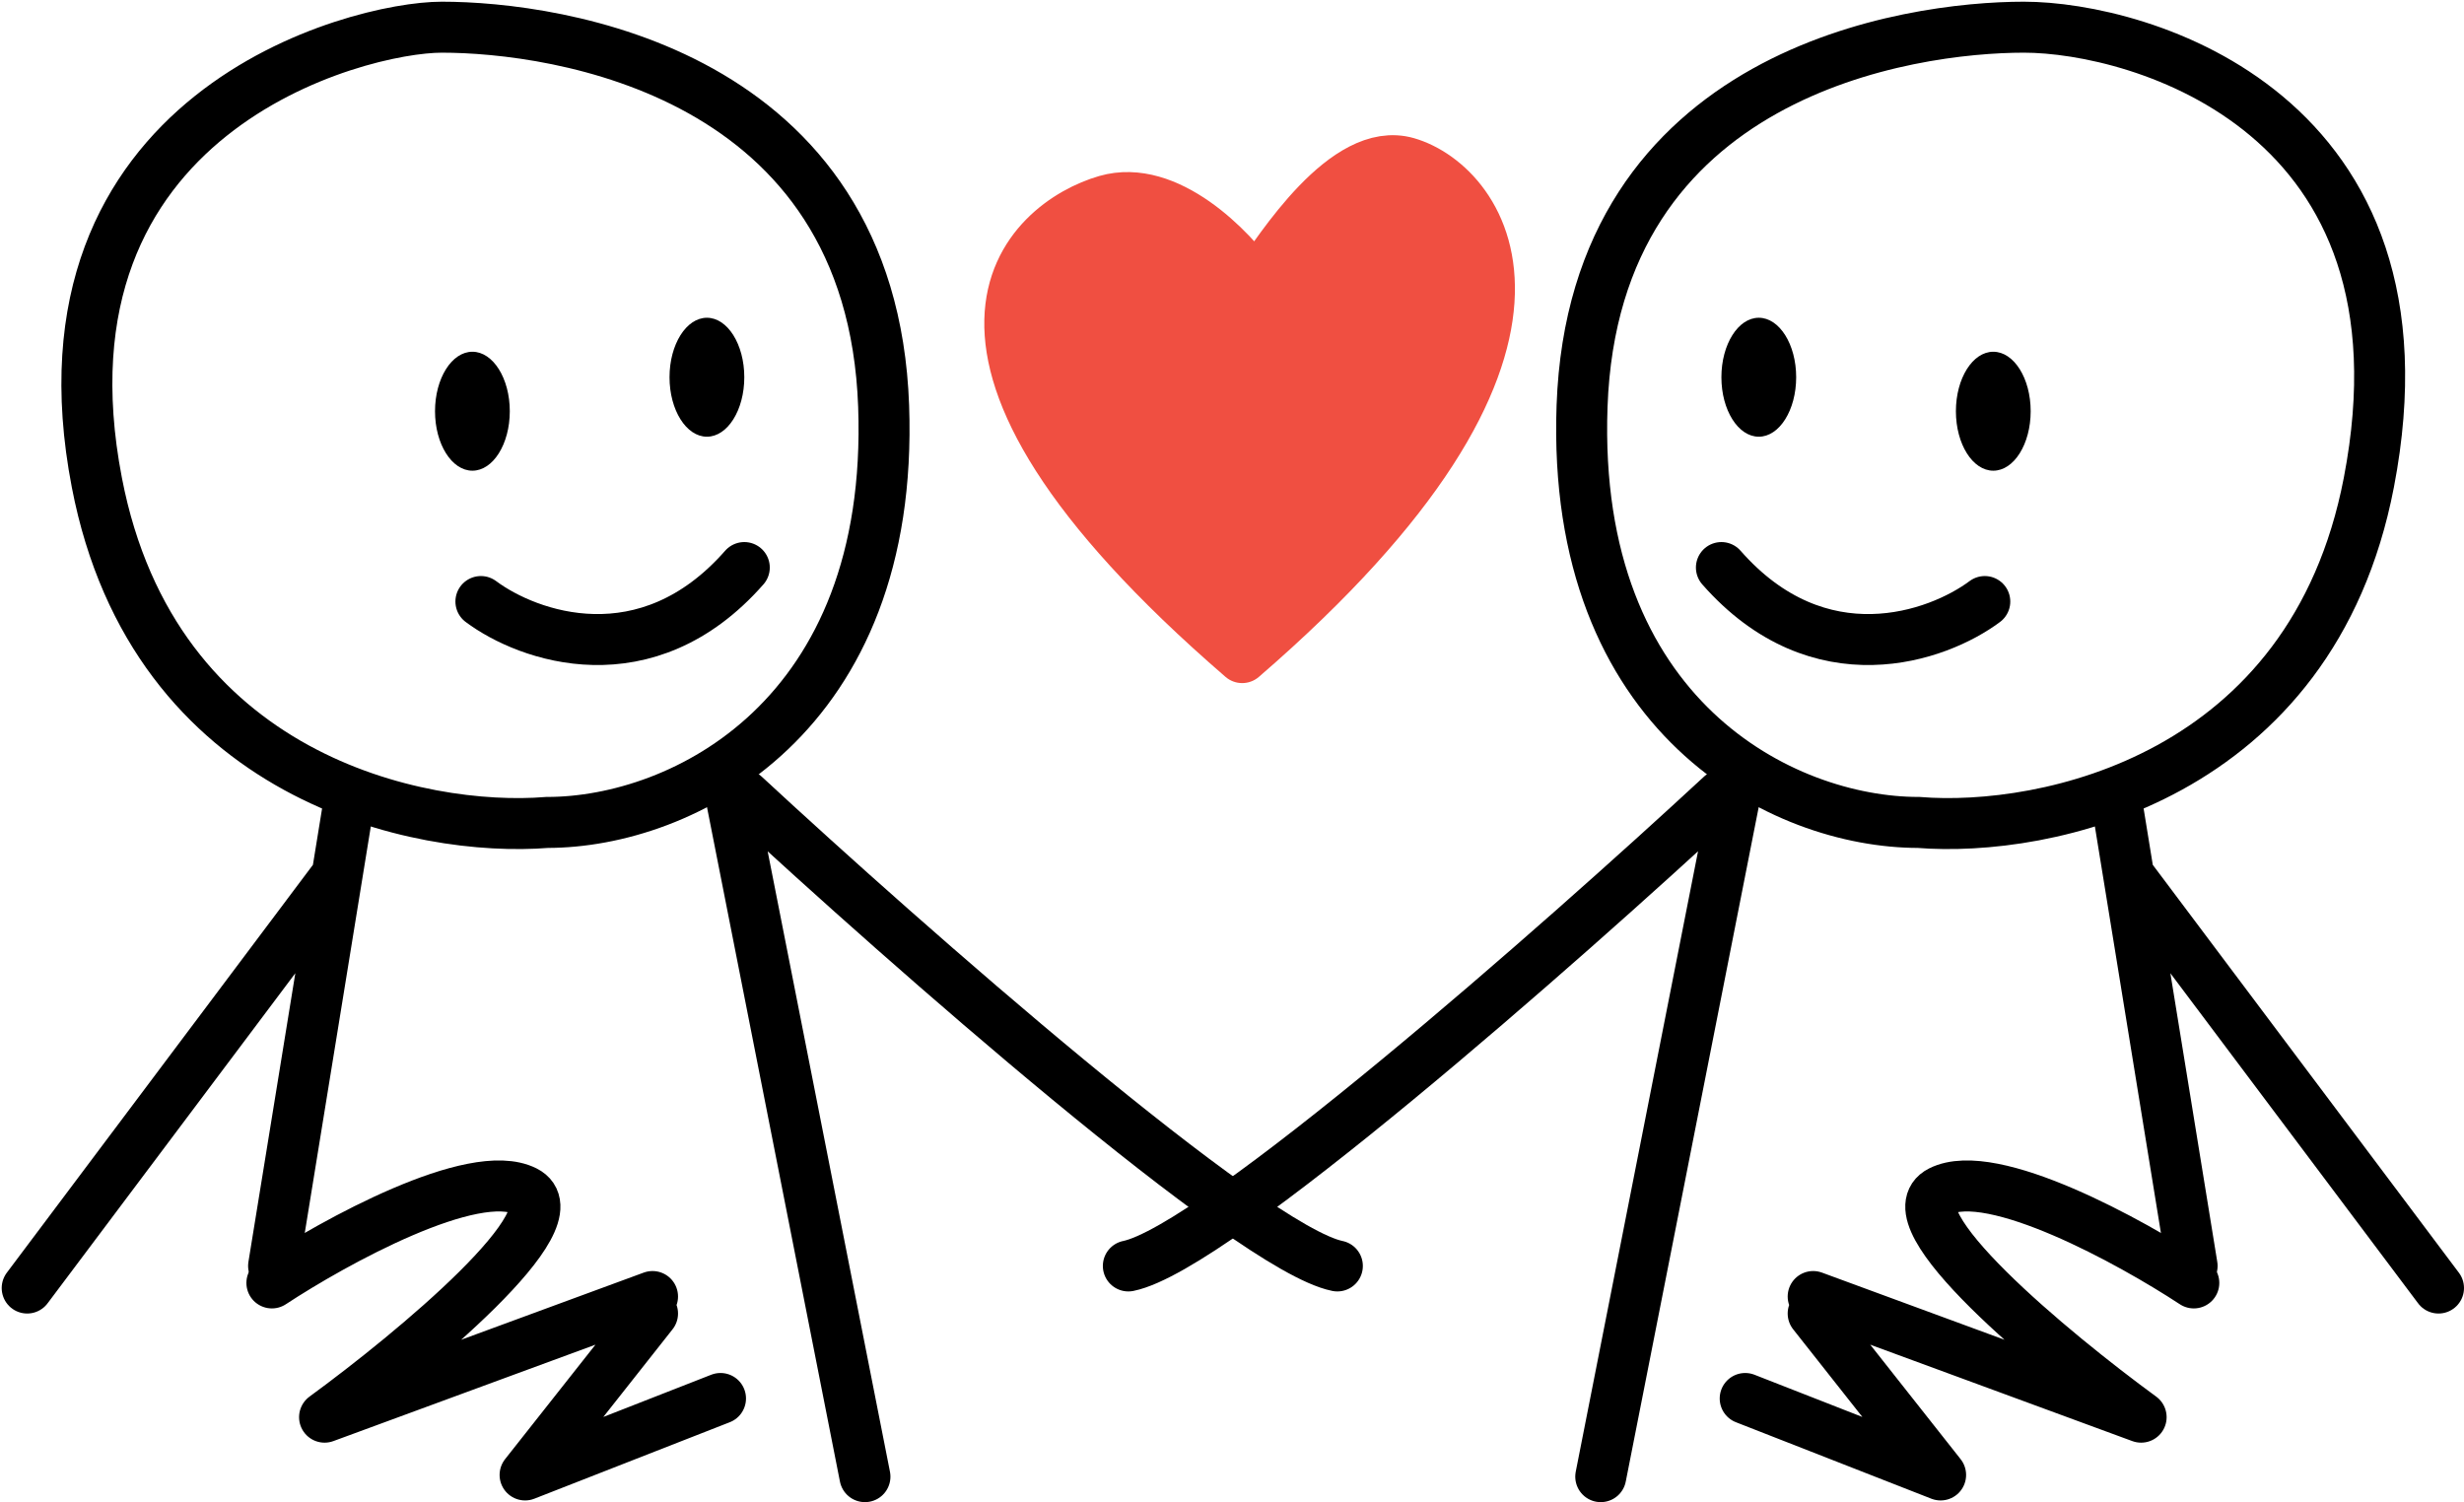
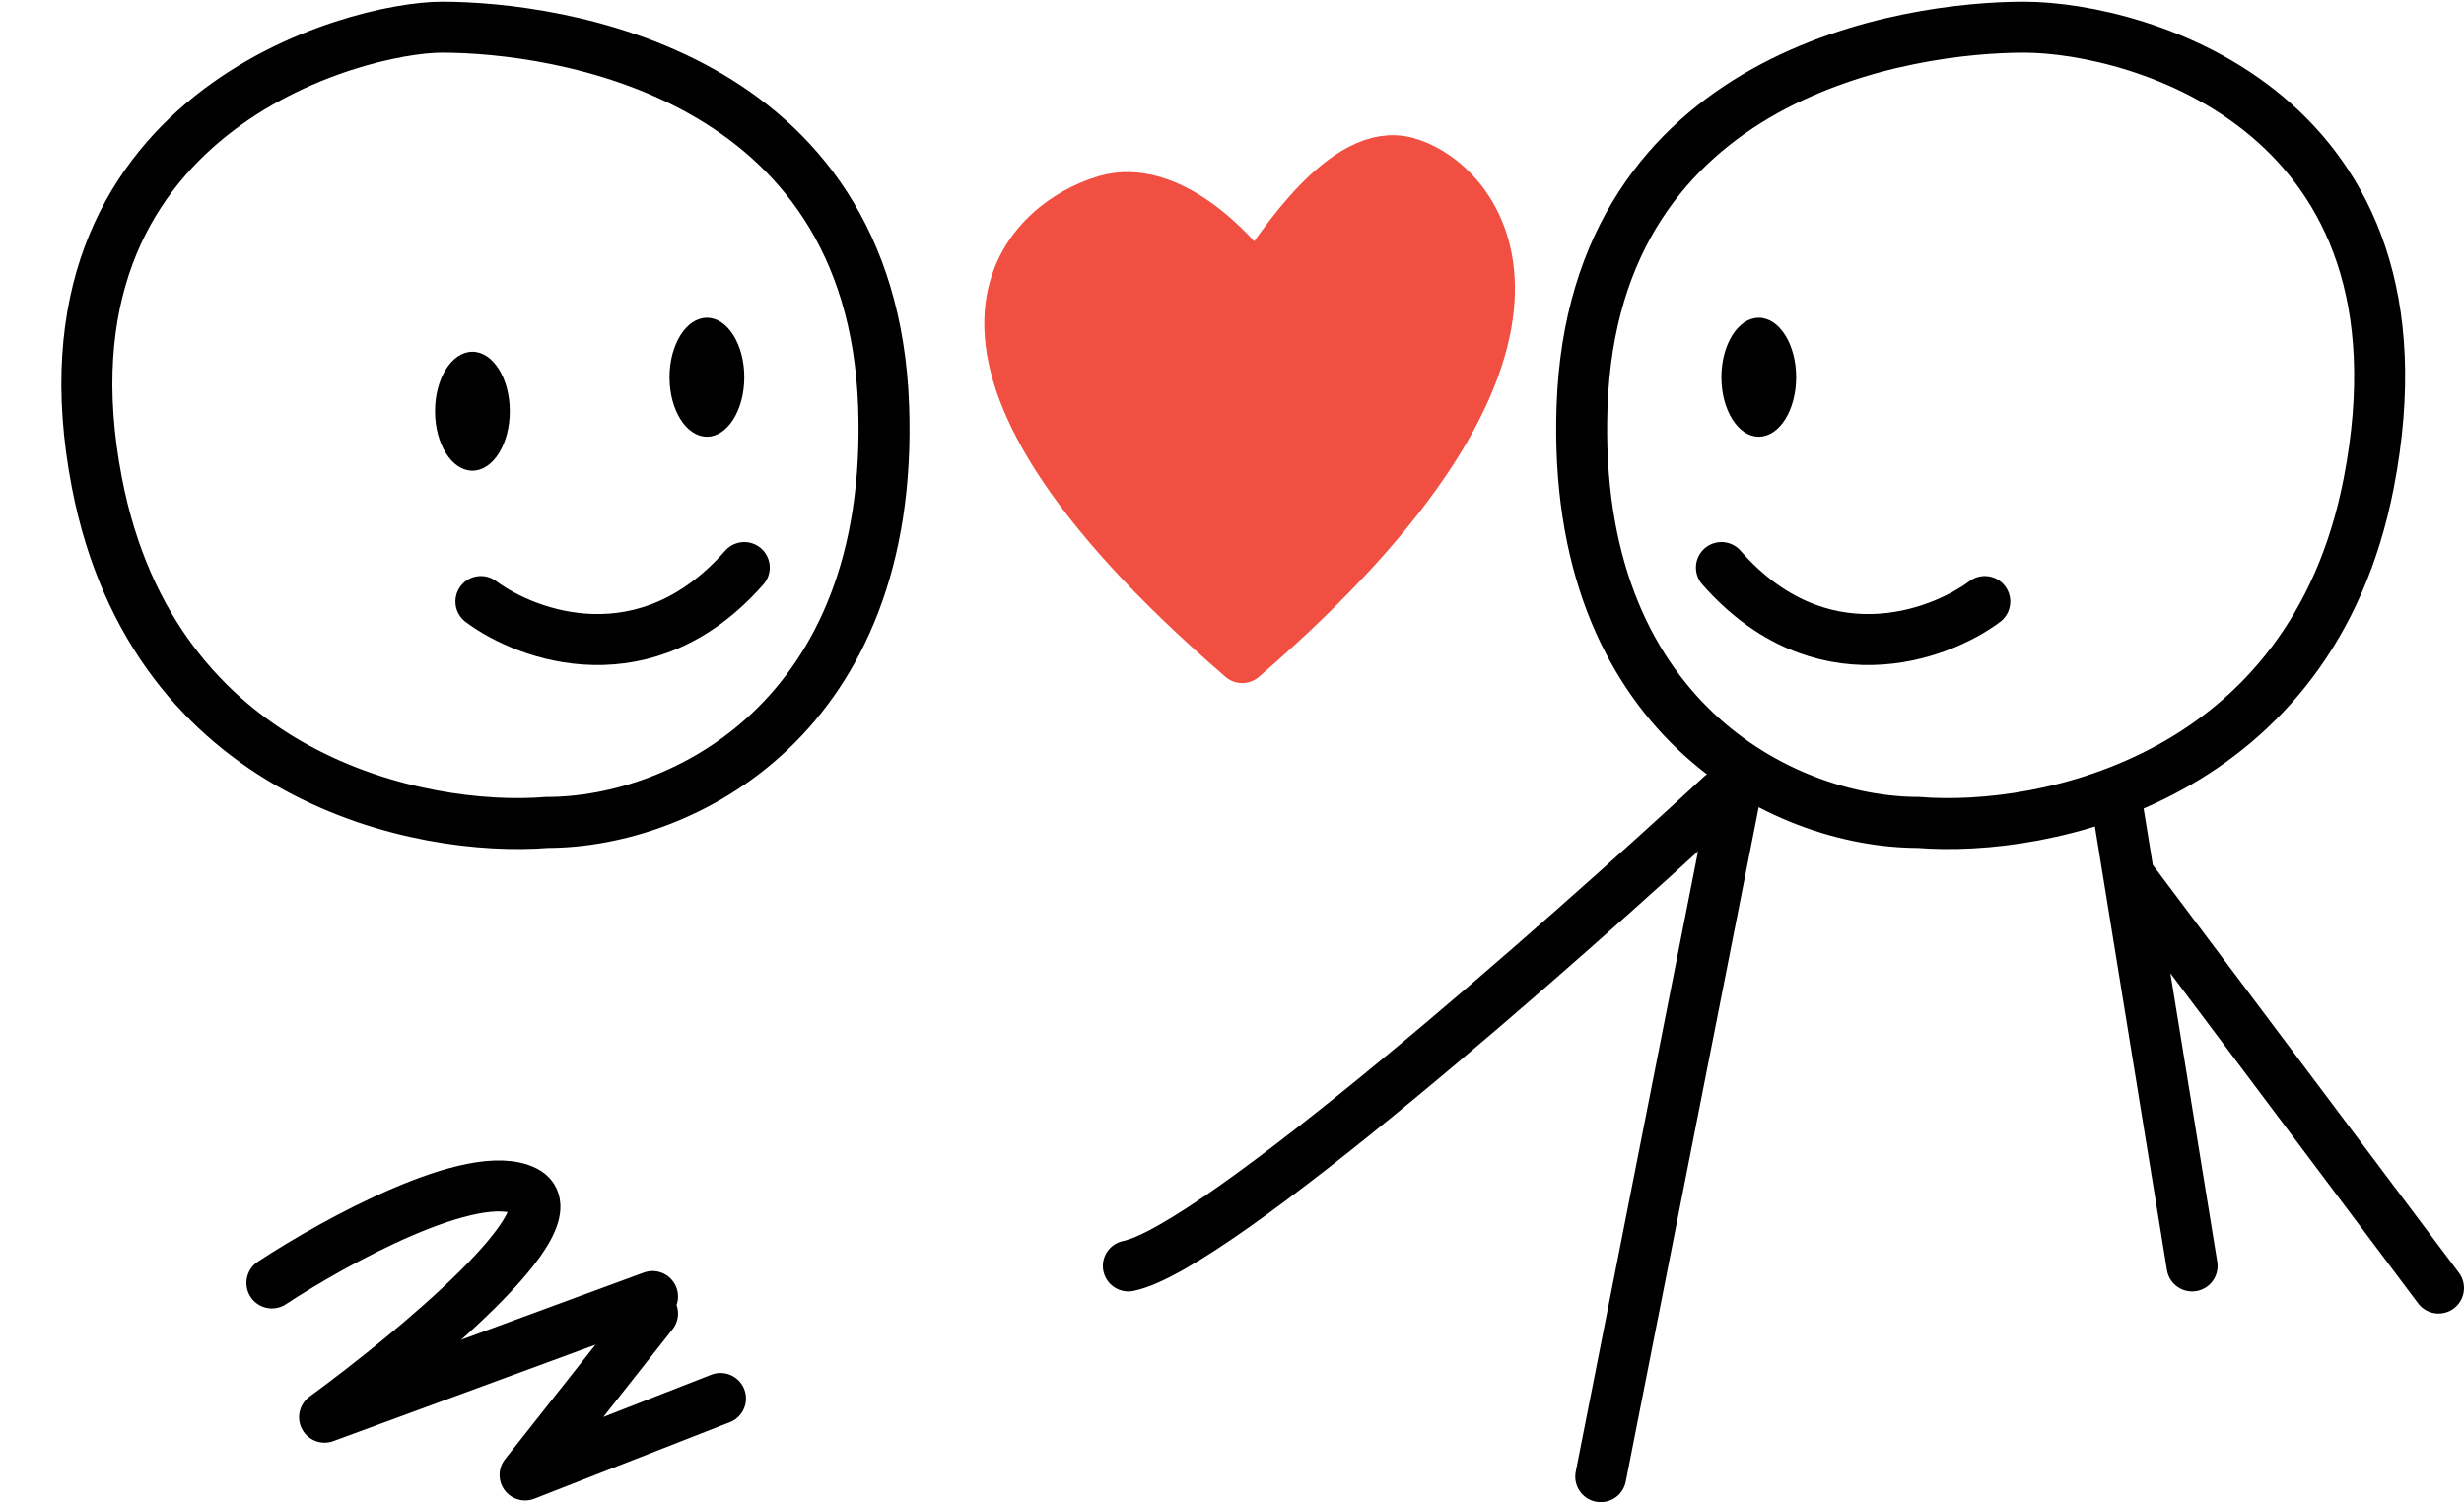
<svg xmlns="http://www.w3.org/2000/svg" width="725" height="442" viewBox="0 0 725 442" fill="none">
  <path d="M28.5 142C45.3 229.2 123.833 245 161 242C200.833 242 263.254 211.079 260 119.5C256.5 21 163.538 8 130 8C105 8 7.5 33 28.5 142Z" stroke="black" stroke-width="15" />
-   <path d="M103 234L99.182 257.5M80.5 372.5L99.182 257.5M8 379L99.182 257.5M213.5 226.5L254.5 434.5M219 234C266.5 278 367.9 367.3 393.5 372.5" stroke="black" stroke-width="15" stroke-linecap="round" />
  <path d="M80 377.5C98.5 365.333 139.3 342.9 154.5 350.5C169.7 358.1 121.5 398 95.5 417L192 381.5M212 411.5L154.5 434L192 386.5" stroke="black" stroke-width="15" stroke-linecap="round" stroke-linejoin="round" />
  <ellipse cx="139" cy="121" rx="11" ry="17.5" fill="black" />
  <ellipse cx="208" cy="111" rx="11" ry="17.5" fill="black" />
  <path d="M141.5 177C155.333 187.333 190.2 199.8 219 167" stroke="black" stroke-width="15" stroke-linecap="round" stroke-linejoin="round" />
  <path d="M697 142C680.2 229.2 601.667 245 564.5 242C524.667 242 462.246 211.079 465.5 119.5C469 21 561.962 8 595.5 8C629.5 8 718 33 697 142Z" stroke="black" stroke-width="15" />
  <path d="M622.5 234L626.318 257.5M645 372.5L626.318 257.5M717.5 379L626.318 257.5M512 226.5L471 434.5M506.5 234C459 278 357.6 367.3 332 372.5" stroke="black" stroke-width="15" stroke-linecap="round" />
-   <path d="M645.5 377.5C627 365.333 586.2 342.9 571 350.5C555.8 358.1 604 398 630 417L533.5 381.5M513.5 411.5L571 434L533.5 386.5" stroke="black" stroke-width="15" stroke-linecap="round" stroke-linejoin="round" />
-   <ellipse cx="11" cy="17.5" rx="11" ry="17.5" transform="matrix(-1 0 0 1 597.5 103.5)" fill="black" />
  <ellipse cx="11" cy="17.5" rx="11" ry="17.5" transform="matrix(-1 0 0 1 528.5 93.5)" fill="black" />
  <path d="M584 177C570.167 187.333 535.3 199.8 506.5 167" stroke="black" stroke-width="15" stroke-linecap="round" stroke-linejoin="round" />
  <path d="M325.5 59C343.5 53.8 362.333 73.167 369.5 83.5C376.667 73.167 396 42.67 414 47.87C436.5 54.37 472 101.5 365.5 193.5C259 101.5 303 65.5 325.5 59Z" fill="#F04F41" stroke="#F04F41" stroke-width="15" stroke-linecap="round" stroke-linejoin="round" />
</svg>